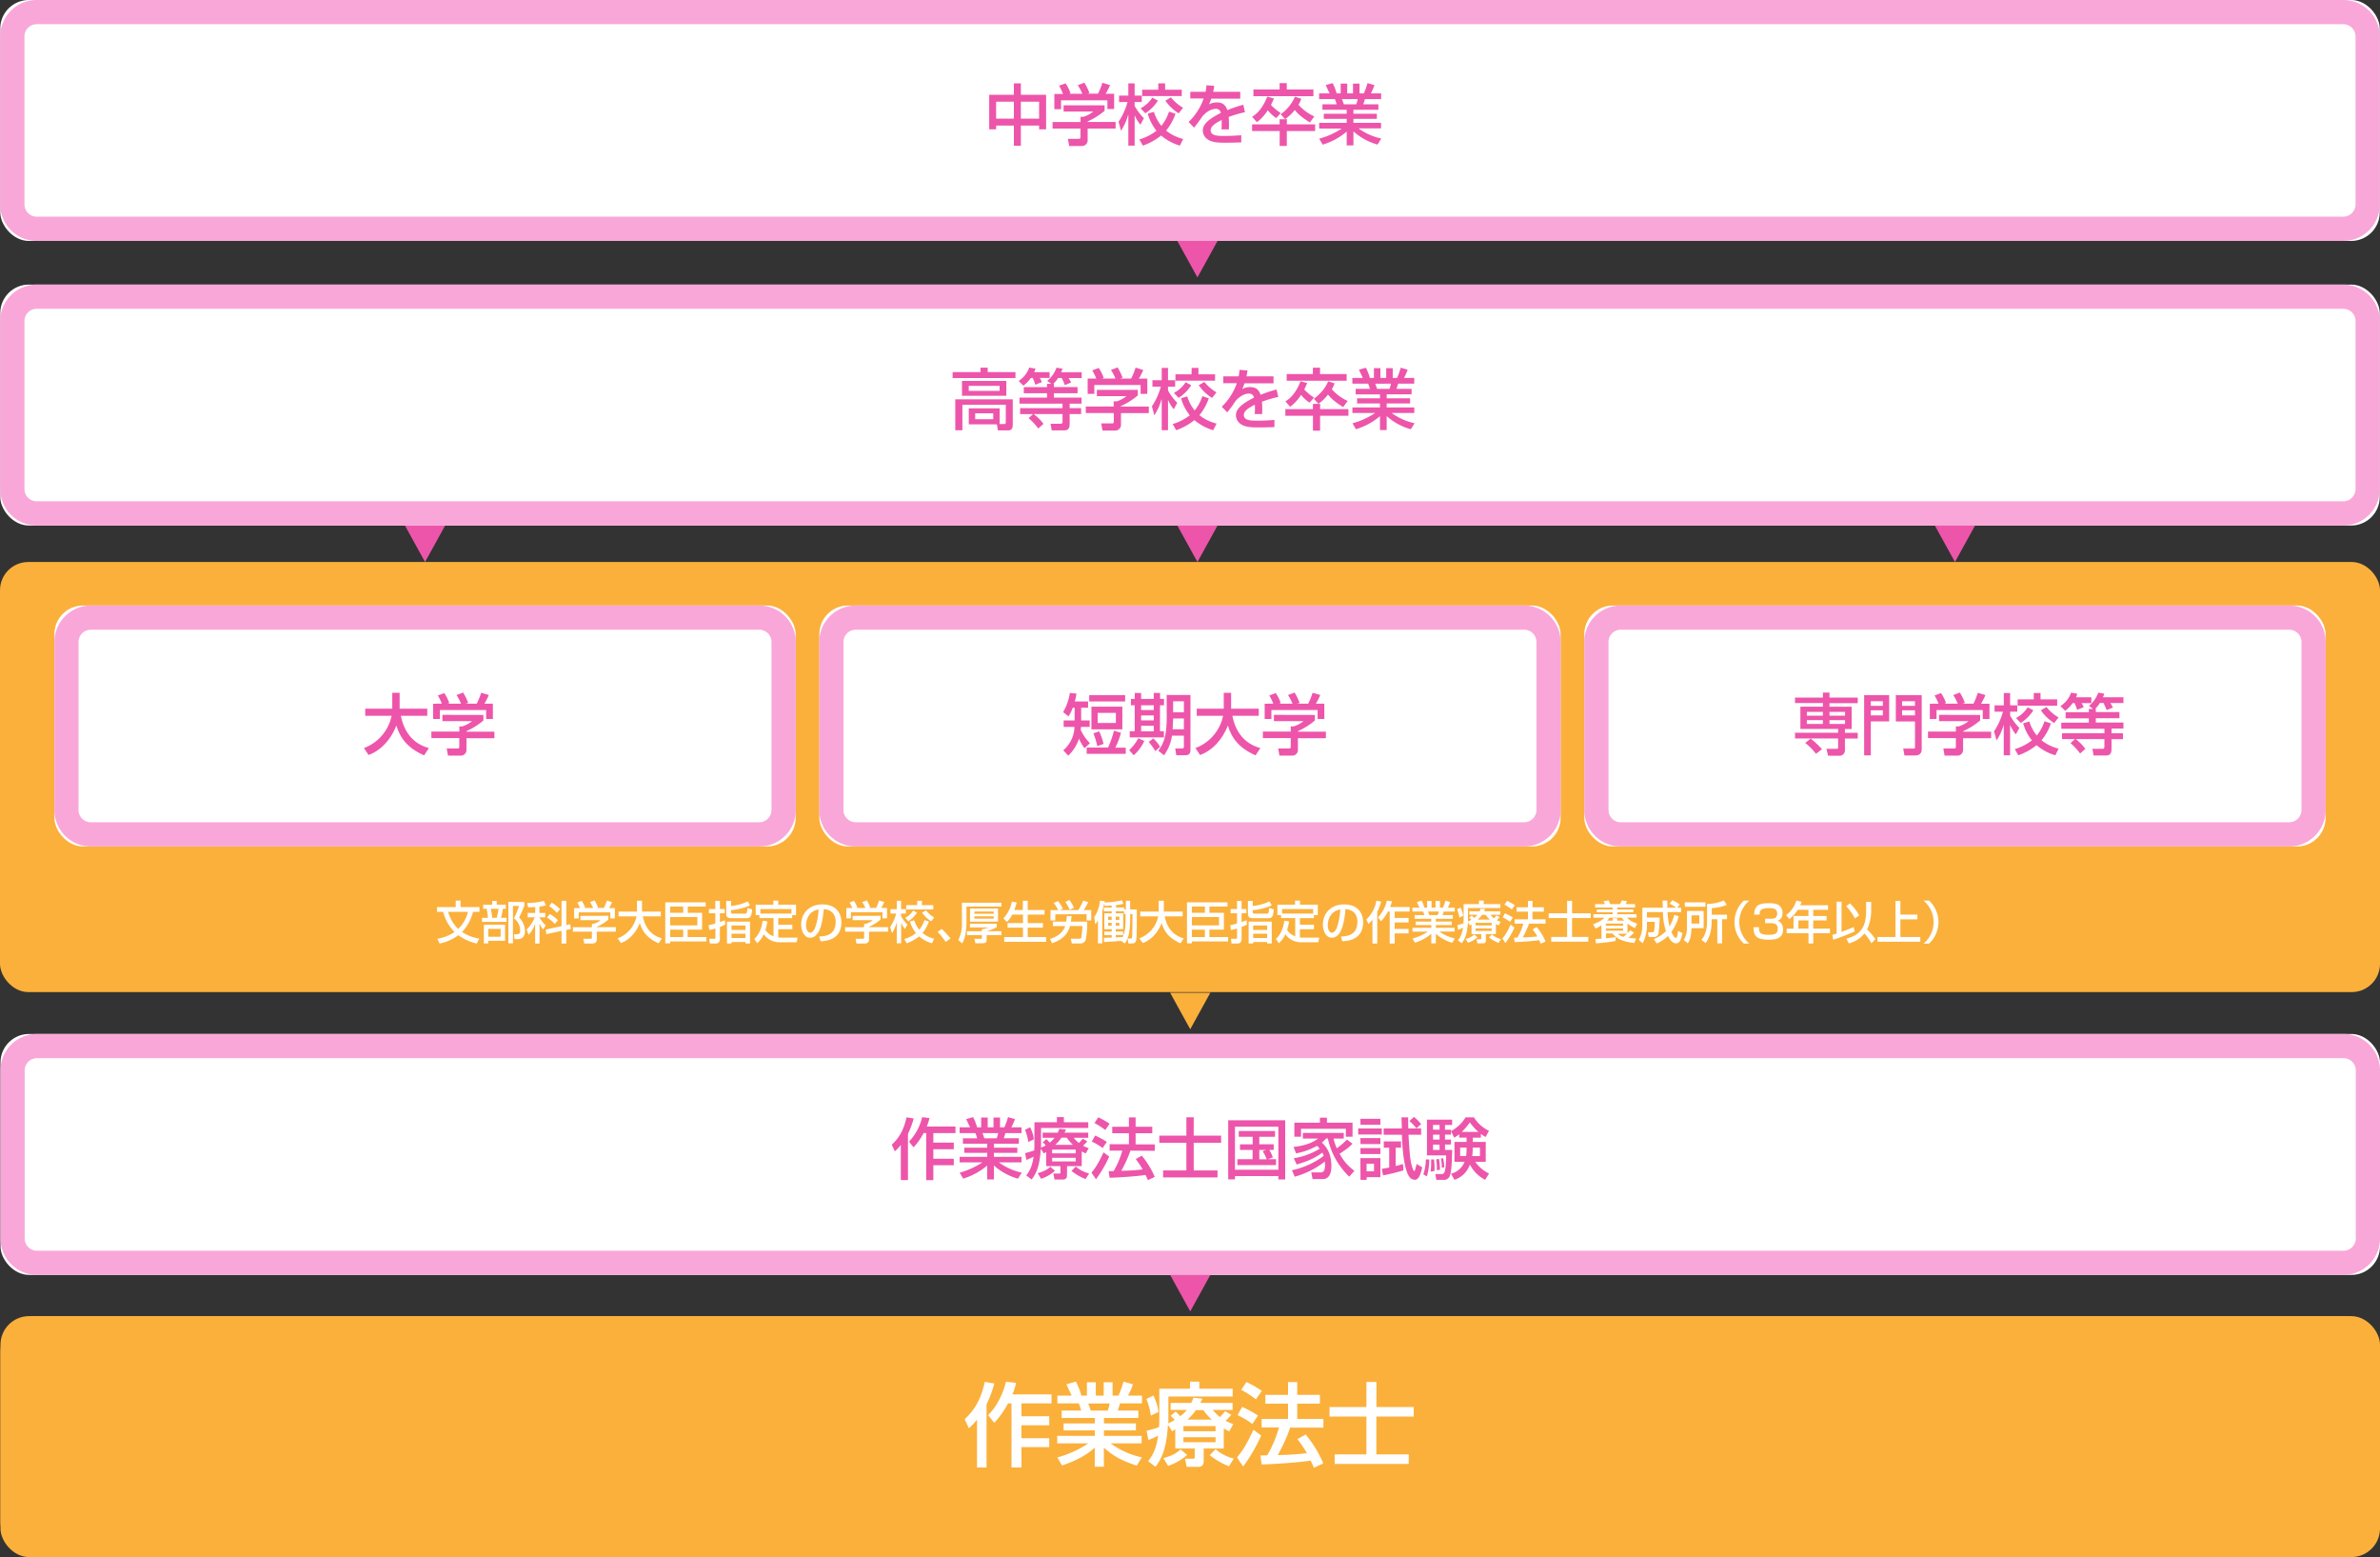
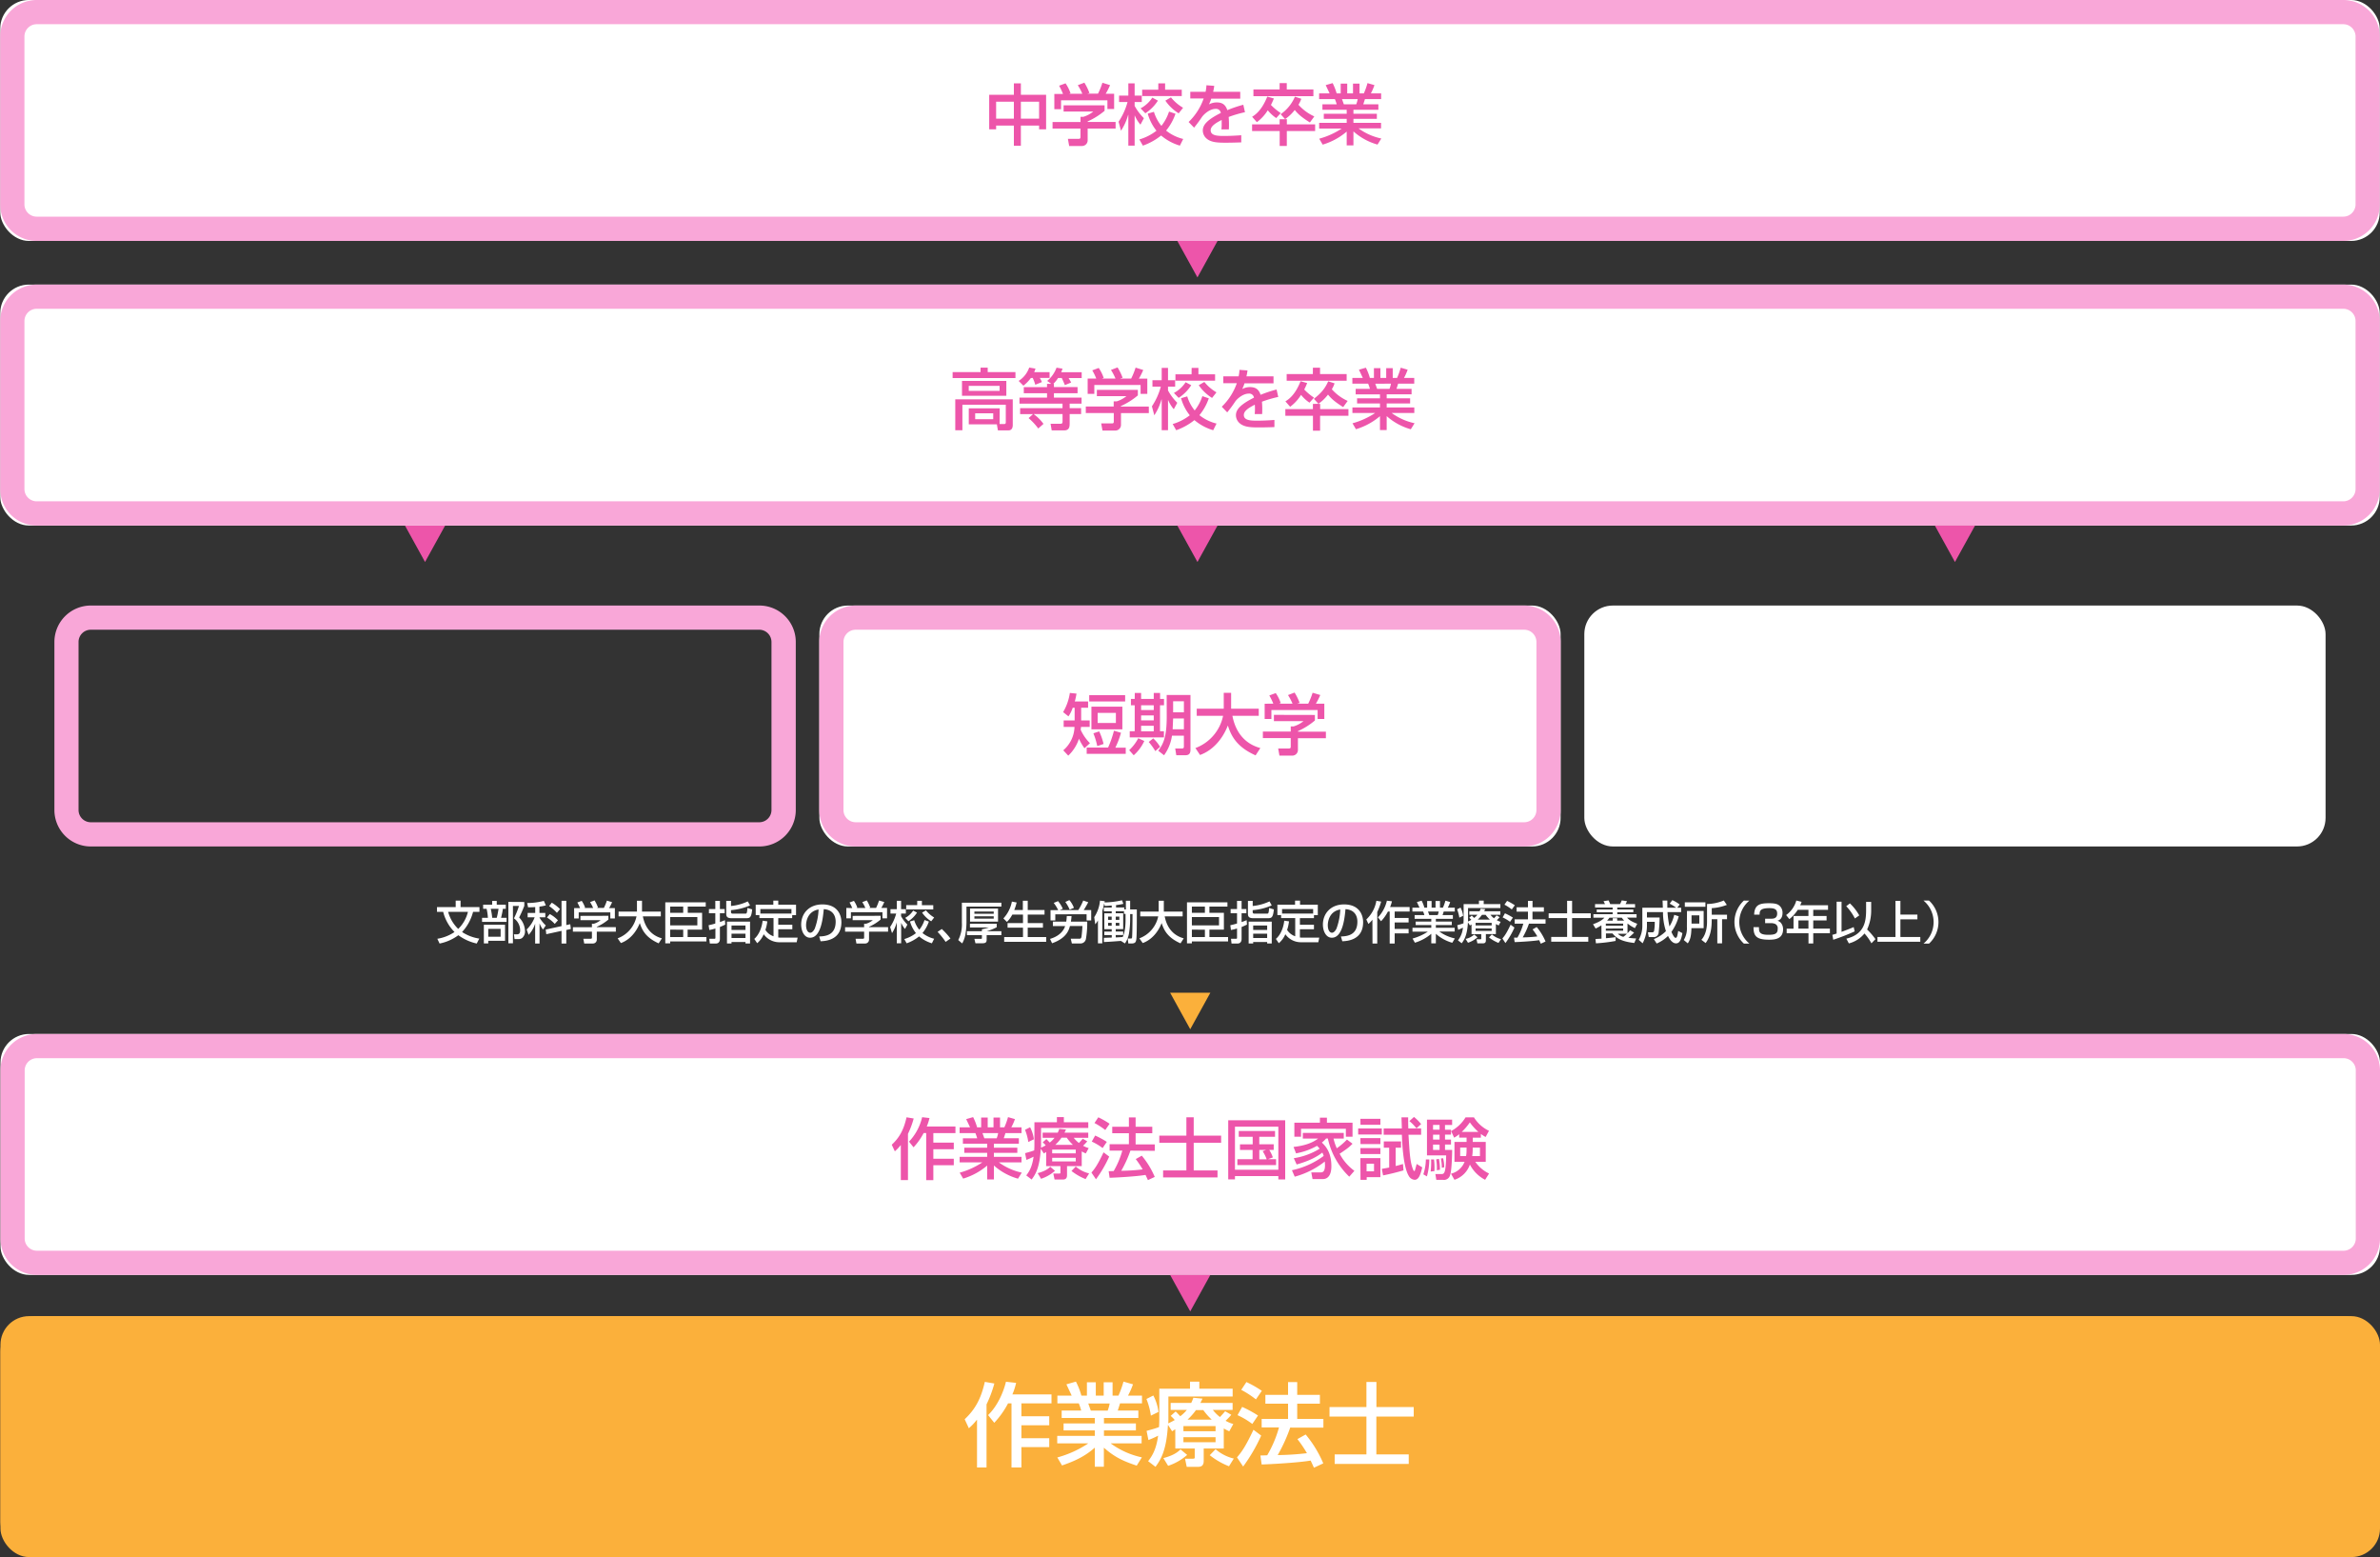
<svg xmlns="http://www.w3.org/2000/svg" viewBox="0 0 1000 654.03">
  <rect x="0" y="0" width="1000" height="654.03" fill="#333333" stroke="none" />
  <defs>
    <style>.cls-1{fill:#ed55aa}.cls-2{fill:#fff}.cls-3{fill:#f9a7d8}.cls-4{fill:#fbb03b}</style>
  </defs>
  <g id="レイヤー_2">
    <g id="レイヤー_1-2">
      <path d="m178.59 236.06-8.45-15.32h16.9l-8.45 15.32z" class="cls-1" />
      <rect width="999.8" height="101.2" x=".1" y="119.54" class="cls-2" rx="12.01" />
      <path d="M984.64 129.7a5.16 5.16 0 0 1 5.09 5.09v70.69a5.16 5.16 0 0 1-5.09 5.09H15.36a5.16 5.16 0 0 1-5.09-5.09v-70.69a5.16 5.16 0 0 1 5.09-5.09h969.28m0-10.16H15.36A15.3 15.3 0 0 0 .1 134.79v70.69a15.31 15.31 0 0 0 15.26 15.26h969.28a15.31 15.31 0 0 0 15.26-15.26v-70.69a15.3 15.3 0 0 0-15.26-15.25Z" class="cls-3" />
      <path d="M412 154.42h3v1.88h11.66v2.51h-26.4v-2.51H412Zm8 23.69h1.9c.45 0 .7-.17.7-.73V170h-18.23v10.73h-3v-13h24.16v10.74c0 2.13-1.23 2.29-1.71 2.29h-4.53l-.44-2.51h-11.8v-6.74h13Zm2.83-18.1v6.24H404.2V160Zm-15.8 2.07v2.1H420v-2.1Zm2.71 11.52v2.47h7.58v-2.47Zm23.42-14.84A17 17 0 0 1 430 162l-2-2a10.87 10.87 0 0 0 4.44-5.61l2.63.44a10.5 10.5 0 0 1-.53 1.48H441v2.44h-4.11a9.44 9.44 0 0 1 .89 1.73l-2.78 1.13a20.33 20.33 0 0 0-1.07-2.85Zm8.47 2.46v-.06L440 160a13.17 13.17 0 0 0 3.92-5.56l2.51.41a12 12 0 0 1-.56 1.51h8.62v2.44H449c.72 1.2.81 1.37 1.06 1.87l-2.63 1.09c-.48-1.23-1.17-2.68-1.31-3h-1.54a13.1 13.1 0 0 1-2 2.46h.25v1.37h9.93v2.57h-9.93V167h11.61v2.54h-5v1.9h4.81v2.49h-4.81v3.61c0 1.54 0 3.24-2.35 3.24h-5.2l-.47-2.79h4.16c.59 0 .87-.14.87-1v-3.08h-12.06v.09a18.08 18.08 0 0 1 4.05 4.05l-2.2 1.93a26.55 26.55 0 0 0-4.06-4.36l1.88-1.68h-5.43v-2.49h17.81v-1.9h-18.09V167h11.58v-1.82h-9.76v-2.57h9.76v-1.37Zm36.46 2.54v2.32a30.08 30.08 0 0 1-7.13 4.48v.22h11.74v2.74H471v5a2.37 2.37 0 0 1-2.29 2.33h-5.48l-.54-3h4.51c.78 0 .78-.39.78-.89v-3.47h-11.76v-2.74h11.72v-2.15h1.23a12.57 12.57 0 0 0 4.14-2.21h-12.44v-2.63ZM460.61 159a24.24 24.24 0 0 0-1.67-3.44l2.71-1a16.81 16.81 0 0 1 2.09 4.2l-.64.19v.05h5.59a22.61 22.61 0 0 0-1.9-3.61l2.77-1.06a22.43 22.43 0 0 1 2.13 4.36l-.93.25v.06h4.53a30.46 30.46 0 0 0 1.85-4.59l3.21 1a27 27 0 0 1-1.84 3.64h3.55v6.4h-2.82v-3.74H459.8v3.74H457V159ZM484 170.67a27.9 27.9 0 0 0 3.74-8.28h-3.52v-2.68h3.89v-5.18h2.65v5.18h3v2.68h-3V164a22.3 22.3 0 0 0 3.89 5.18l-1.46 2.71a15.23 15.23 0 0 1-2.37-3.83h-.06v12.64h-2.65v-12.88H488a23.06 23.06 0 0 1-3 6.62Zm23.9-3.36a22.71 22.71 0 0 1-3.94 7.08 18.41 18.41 0 0 0 7.19 3.52l-1.4 2.8a21.71 21.71 0 0 1-7.89-4.25 25.94 25.94 0 0 1-7.66 4.25l-1.48-2.6a21.71 21.71 0 0 0 7.19-3.67 20 20 0 0 1-3.67-7.18l2.6-.76a17.12 17.12 0 0 0 3.13 5.9 18.71 18.71 0 0 0 3.22-6Zm-7.38-5.51a17.73 17.73 0 0 1-5.28 5.32l-2-2.07a13.24 13.24 0 0 0 4.92-4.5Zm.17-7.27h2.85v2.69h7v2.66h-16.66v-2.66h6.77Zm5.34 5.9a18.51 18.51 0 0 0 5.09 4.37l-1.85 2.35a18.73 18.73 0 0 1-5.59-5.35Zm18.13-4.83a20.77 20.77 0 0 1-.45 2.49h11.38V161H522.9a15.75 15.75 0 0 1-.95 2.4 7.12 7.12 0 0 1 3.24-.81c2.74 0 3.78 1.29 4.48 3.24a53.47 53.47 0 0 1 6.71-2.23l.7 3.13a49 49 0 0 0-6.85 2 37 37 0 0 1 .08 5.2h-3.13a15.65 15.65 0 0 0 .11-2.1c0-.75 0-1.22-.06-1.84-2.93 1.48-4.61 2.74-4.61 4.33 0 2.38 3.16 2.38 5.85 2.38.36 0 3.18 0 7-.31v3c-2.13.09-4.42.14-6.55.14-3 0-5.92-.05-7.85-1.59a4.51 4.51 0 0 1-1.77-3.53c0-2.26 1.71-4.44 7.58-7.38a2 2 0 0 0-2.18-1.7c-2.49 0-5 2.23-5.81 3.49a49.32 49.32 0 0 1-3.25 4.39l-2.29-2.37a25.36 25.36 0 0 0 6.32-9.87H514v-2.88h6.43a17.23 17.23 0 0 0 .36-2.74Zm26.05 13.53a15.52 15.52 0 0 1-3.55-3.27 18.26 18.26 0 0 1-4.58 5l-2-2.27c1.21-.75 4.06-2.54 6.38-8.47l2.77.78a27.55 27.55 0 0 1-1.23 2.71 24 24 0 0 0 4.11 3.42Zm3.75.48-1.9-2.1c3.07-2.4 4.75-4.42 6-7.35l2.68.86a11.38 11.38 0 0 1-1.15 2.49 19.92 19.92 0 0 0 6.66 4.89l-1.89 2.6c-3.6-2.27-5.12-3.67-6.37-5.26a18.22 18.22 0 0 1-4 3.86v.06h.7v2.18h11.88v2.79h-11.91v6.27h-3v-6.27h-11.6v-2.79h11.58v-2.18Zm-2.32-15.16h3v2.66h11.18v2.82h-25.2v-2.82h11Zm16.63 23.35a32.84 32.84 0 0 0 9.45-4.28v-.06h-9.48v-2.32h11.58v-1.67h-9.62v-2.16h9.62v-1.67h-10.21v-2.3h6a17 17 0 0 0-.76-2.18h-6.63v-2.4h4.39c-.19-.45-1.09-2.32-1.62-3.47l2.91-.84a22.55 22.55 0 0 1 1.68 4.31h1.7v-4.11H580v4.11h2.44v-4.11h2.74v4.11H587a31.21 31.21 0 0 0 1.54-4.31l2.91.84a23.41 23.41 0 0 1-1.54 3.47h4.31v2.4h-6.77c-.08.34-.59 1.85-.7 2.18h6.35v2.3h-10.46v1.67h9.85v2.16h-9.85v1.67h11.61v2.32h-9.45v.06a25.19 25.19 0 0 0 9.56 4.25l-1.59 2.54a25.59 25.59 0 0 1-10.13-5.53v5.87h-2.82v-5.84a28.06 28.06 0 0 1-10.09 5.48Zm9.57-16.64.78 2.18h5.2a10.87 10.87 0 0 0 .61-2.18Zm-74.71 74.9-8.46-15.32h16.91l-8.45 15.32zm318.28 0-8.45-15.32h16.9l-8.45 15.32z" class="cls-1" />
      <path d="m500.1 432.32-8.45-15.33h16.9l-8.45 15.33z" class="cls-4" />
      <rect width="999.8" height="101.2" x=".2" y="552.83" class="cls-4" rx="12" />
      <path d="M984.75 563a5.15 5.15 0 0 1 5.08 5.08v70.71a5.15 5.15 0 0 1-5.08 5.08H15.45a5.15 5.15 0 0 1-5.08-5.08v-70.71a5.15 5.15 0 0 1 5.08-5.08h969.3m0-10.17H15.45A15.3 15.3 0 0 0 .2 568.08v70.71A15.3 15.3 0 0 0 15.45 654h969.3a15.29 15.29 0 0 0 15.25-15.21v-70.71a15.29 15.29 0 0 0-15.25-15.25Z" class="cls-4" />
      <rect width="999.8" height="101.2" x=".2" y="434.31" class="cls-2" rx="12" />
      <path d="M984.75 444.48a5.14 5.14 0 0 1 5.08 5.08v70.7a5.15 5.15 0 0 1-5.08 5.09H15.45a5.15 5.15 0 0 1-5.08-5.09v-70.7a5.15 5.15 0 0 1 5.08-5.08h969.3m0-10.17H15.45A15.3 15.3 0 0 0 .2 449.56v70.7a15.3 15.3 0 0 0 15.25 15.25h969.3a15.29 15.29 0 0 0 15.25-15.25v-70.7a15.29 15.29 0 0 0-15.25-15.25Z" class="cls-3" />
      <path d="M410.51 596.37h-.07a24.15 24.15 0 0 1-3.36 3.55l-1.75-3.78c4.23-4 6.79-8.31 8.46-15.7l4 .68a49.19 49.19 0 0 1-3.28 8.77v26.5h-4Zm16.43-15.51a28.45 28.45 0 0 1-1.56 4.84h16.43v3.77h-12.65v5.41h11.7v3.78h-11.7v5.45h11.7v3.74h-11.7v8.54H425v-26.92h-1.45a36.89 36.89 0 0 1-5.79 8.16l-2.6-3.24c4.16-4 6.6-10.1 7.51-14Zm17.31 31.33a44.86 44.86 0 0 0 12.89-5.83v-.08h-12.93v-3.16H460v-2.29h-13.12v-2.93H460v-2.29h-13.92v-3.13h8.2a22.21 22.21 0 0 0-1-3h-9v-3.28h6c-.27-.61-1.49-3.16-2.21-4.73l4-1.14a30.48 30.48 0 0 1 2.29 5.87h2.33v-5.6h3.73v5.6h3.32v-5.6h3.73v5.6h2.48a40.69 40.69 0 0 0 2.1-5.87l4 1.14a32.07 32.07 0 0 1-2.09 4.73h5.87v3.28h-9.23c-.11.46-.8 2.52-.95 3h8.65v3.13h-14.45v2.29h13.42v2.93h-13.42v2.29h15.82v3.16h-12.89v.08a34.26 34.26 0 0 0 13 5.79l-2.17 3.47c-5.38-1.79-9.23-3.47-13.8-7.55v8H460v-8c-4.27 3.78-8.66 5.72-13.77 7.48Zm13-22.68c.19.5.91 2.55 1.07 3h7.09a15.74 15.74 0 0 0 .84-3Zm27.34-3.35a20.35 20.35 0 0 1 2.17 6.9l-3.2 1.56a29.54 29.54 0 0 0-1.87-7Zm9.22 14.18c-.19.11-1.1.72-1.33.84l-1.68-2.6h-.08c-.61 11.06-3.24 14.83-5.22 17.54l-3.09-2.37c1.68-2.21 3.36-4.72 4.2-10.71a39.25 39.25 0 0 1-4.08 1.83l-.77-3.85c3.13-.87 3.66-1 5.23-1.6.07-1.14.11-2 .11-3.51V583.3H500v-2.94h3.92v2.94h14v3.28h-27V596c0 .84 0 1.37-.08 1.87a25.79 25.79 0 0 0 2.74-1.41 11 11 0 0 0-1.71-1.72l2.1-1.87c.42.38.57.54 1.94 2a16.09 16.09 0 0 0 2.78-2.66h-6.82v-2.94h8.65a16.42 16.42 0 0 0 .88-2.17l3.85.38c-.46 1-.65 1.33-.88 1.79h13.53v2.94h-8.31a16.5 16.5 0 0 0 3 3c1.44-1.56 1.6-1.75 2.17-2.44l2.59 1.49a21.15 21.15 0 0 1-2.4 2.51 13.94 13.94 0 0 0 3.24 1.37l-1.68 3.06a20.76 20.76 0 0 1-2.32-1.19v8.43h-8.43v5.22c0 2.33-1.45 2.48-2.59 2.48h-4.54l-.72-3.43h3.32c.61 0 .76-.12.76-.57v-3.7h-8.16Zm5 10.78a23.12 23.12 0 0 1-8 4.58l-2-3.24c4.46-1.18 6.1-2.59 7.21-3.66ZM497.24 599v2.18h13.5V599Zm0 4.69v2.1h13.5v-2.1Zm11.9-7.39a25.53 25.53 0 0 1-3.55-4h-3.09a25.29 25.29 0 0 1-3.54 4Zm7.24 19.59a31.32 31.32 0 0 1-8.08-4.65l2.44-2.52a18.22 18.22 0 0 0 7.66 3.93ZM529.91 603a70.37 70.37 0 0 1-7.58 13l-2.59-3.85c1.71-2 3.35-4 6.93-11.59Zm-8-12.05a50.28 50.28 0 0 1 6.67 3.62l-2.4 3.55a31.61 31.61 0 0 0-6.21-3.7Zm1.79-10.44a46.63 46.63 0 0 1 6.48 3.69l-2.48 3.59a41.1 41.1 0 0 0-6.17-4Zm18.41 19.13a68.48 68.48 0 0 1-5.26 11.55 113.1 113.1 0 0 0 12.28-.8 50.82 50.82 0 0 0-4-5.91l3.47-1.94a48.91 48.91 0 0 1 7.4 12.13l-3.93 1.83c-.5-1.14-.88-1.94-1.37-3-5.45.91-16.7 1.52-20.59 1.64l-.53-3.78c.53 0 2.55-.08 2.86-.08a49 49 0 0 0 4.95-11.7h-7.28V596h11.09v-6.4h-9.53v-3.7h9.53v-5.37h3.85v5.37h9.53v3.7h-9.53v6.4h11v3.66Zm32.02-19.16h4.2V591H594v4h-15.7v15.9h13.61v4h-31.12v-4h13.34V595h-15.51v-4h15.51Z" class="cls-2" />
      <path d="M378.49 481h-.05a17.64 17.64 0 0 1-2.46 2.6l-1.29-2.77c3.1-2.91 5-6.09 6.21-11.52l3 .5a36.11 36.11 0 0 1-2.4 6.44v19.43h-3Zm12.05-11.38a21.09 21.09 0 0 1-1.14 3.55h12.05v2.77h-9.29v4h8.59v2.77h-8.59v4h8.59v2.74h-8.59v6.26h-3v-19.8h-1.07a26.7 26.7 0 0 1-4.25 6l-1.9-2.38a22.31 22.31 0 0 0 5.51-10.26Zm12.69 22.95a32.84 32.84 0 0 0 9.45-4.28v-.05h-9.47v-2.32h11.57v-1.68h-9.62v-2.15h9.62v-1.68h-10.2v-2.29h6a16.5 16.5 0 0 0-.76-2.18h-6.62v-2.41h4.39c-.2-.45-1.1-2.32-1.63-3.46l2.91-.84a22.7 22.7 0 0 1 1.68 4.3h1.7v-4.11H415v4.11h2.44v-4.11h2.74v4.11H422a29.41 29.41 0 0 0 1.54-4.3l2.91.84a22.81 22.81 0 0 1-1.54 3.46h4.31v2.41h-6.77c-.08.33-.59 1.84-.7 2.18h6.35v2.29h-10.5v1.68h9.85v2.15h-9.85v1.68h11.61v2.32h-9.45v.05a25.21 25.21 0 0 0 9.56 4.26l-1.59 2.54a25.61 25.61 0 0 1-10.13-5.54v5.87h-2.82v-5.84a27.9 27.9 0 0 1-10.09 5.48Zm9.57-16.63c.14.36.67 1.87.78 2.18h5.2a11.26 11.26 0 0 0 .61-2.18Zm20.01-2.46a14.7 14.7 0 0 1 1.59 5.06l-2.34 1.14a22 22 0 0 0-1.37-5.11Zm6.77 10.4c-.14.08-.81.53-1 .61l-1.23-1.9h-.06c-.44 8.11-2.37 10.88-3.83 12.86l-2.26-1.73c1.23-1.62 2.46-3.47 3.07-7.86a28.27 28.27 0 0 1-3 1.34l-.56-2.82c2.29-.64 2.69-.75 3.83-1.17.06-.84.09-1.49.09-2.58v-9.25h9.45v-2.15H447v2.15h10.26v2.4h-19.84v6.94c0 .61 0 1-.05 1.37a17.29 17.29 0 0 0 2-1 8.29 8.29 0 0 0-1.26-1.26l1.54-1.37c.31.28.42.4 1.43 1.46a12.18 12.18 0 0 0 2-2h-5v-2.15h6.35a13.73 13.73 0 0 0 .64-1.59l2.83.27c-.34.73-.48 1-.65 1.32h10v2.15h-6.1a12.26 12.26 0 0 0 2.18 2.18c1.07-1.14 1.18-1.28 1.6-1.79l1.9 1.09a16.27 16.27 0 0 1-1.76 1.85 10.57 10.57 0 0 0 2.37 1l-1.23 2.24a15.11 15.11 0 0 1-1.7-.86v6.17h-6.18v3.83c0 1.71-1.06 1.82-1.9 1.82h-3.33l-.53-2.51H445c.45 0 .56-.09.56-.42v-2.72h-6Zm3.69 7.91a16.87 16.87 0 0 1-5.85 3.35l-1.42-2.37c3.27-.87 4.47-1.9 5.29-2.69Zm-1.18-8.92v1.59H452v-1.59Zm0 3.44v1.54H452v-1.54Zm8.73-5.43a18.3 18.3 0 0 1-2.6-3H446a17.86 17.86 0 0 1-2.6 3Zm5.31 14.38a23.72 23.72 0 0 1-5.93-3.41L452 490a13.5 13.5 0 0 0 5.62 2.88Zm9.92-9.45a51.14 51.14 0 0 1-5.56 9.53l-1.9-2.82c1.26-1.46 2.46-2.94 5.09-8.5Zm-5.9-8.84a37.3 37.3 0 0 1 4.9 2.66l-1.77 2.6a23.25 23.25 0 0 0-4.55-2.72Zm1.32-7.66a35.46 35.46 0 0 1 4.75 2.71l-1.82 2.63a30.66 30.66 0 0 0-4.53-2.94Zm13.5 14a50 50 0 0 1-3.86 8.47 82.47 82.47 0 0 0 9-.59 37.62 37.62 0 0 0-2.91-4.33l2.54-1.43a35.77 35.77 0 0 1 5.45 8.92l-2.87 1.34c-.37-.84-.65-1.42-1-2.18-4 .67-12.25 1.12-15.1 1.2l-.39-2.76c.39 0 1.87-.06 2.1-.06a36.12 36.12 0 0 0 3.63-8.58h-5.34v-2.69h8.11V476h-7v-2.71h7v-3.94h2.82v3.94h7V476h-7v4.7h8.05v2.69Zm23.51-14h3.08V477h11.52v3h-11.52v11.63h10v2.94H488.7v-2.94h9.78V480H487.1v-3h11.38Zm17.58 1.26H540v24.85h-2.88V494h-18.23v1.39h-2.83Zm2.83 2.68v18.09h18.23v-18.09Zm14 13.59v.06h3.27v2.49H519.9v-2.49h6.4V483H521v-2.32h5.34v-3.18h-5.85v-2.43h15.24v2.43h-6.62v3.13h6.06V483h-1.87a14.07 14.07 0 0 1 1.51 3.16Zm-.92-3.83V483h-2.85v3.95h3.1a17 17 0 0 0-1.68-3.39Zm36.32-2.6a19 19 0 0 1-3.07 2.6c-1.4 1-1.93 1.34-2.35 1.59a20.88 20.88 0 0 0 6.2 7.19l-2.15 2.46a31.31 31.31 0 0 1-9-16.05h-.73a10.31 10.31 0 0 1-1.79 1.71c1.43 1.39 4 3.94 4 9.92 0 1.2-.08 5.43-3.66 5.43h-4.25l-.53-2.8h3.69c.89 0 2.07 0 2.07-3 0-.59-.06-1.2-.09-1.57a35.06 35.06 0 0 1-12.63 6.36l-1.17-2.71a34.23 34.23 0 0 0 13.33-6 6.67 6.67 0 0 0-.56-1.42c-1.87 1.51-5.22 3.47-10.79 5l-1.2-2.63a29.06 29.06 0 0 0 10.88-4 10.37 10.37 0 0 0-1.12-1.2 27.59 27.59 0 0 1-8.81 3.16l-1.06-2.69c4.19-.47 7.6-1.48 10.34-3.52h-6.43v-2.38h17.2v2.38h-4.31a22.44 22.44 0 0 0 1.37 4.08 28.24 28.24 0 0 0 4.28-3.66Zm-13.7-8.84v-2.09h2.94v2.09h10.76v5.9h-2.8v-3.35h-18.84v3.35h-2.8v-5.9Zm16.07 2.43h9.93v2.52h-9.93Zm.93-4.06H580v2.52h-8.36Zm0 8.11H580v2.52h-8.36Zm0 4.2H580v2.51h-8.36Zm0 4.19H580v8h-5.76v1.12h-2.6Zm2.6 2.38V492h3.13v-3.2Zm6.4 2.15c.89-.17 1.85-.31 3.1-.56v-8.33h-2.26v-2.63h7.24v2.63h-2.26v7.69c2-.5 2.2-.59 3.07-.84l.22 2.68c-2.82.81-5.7 1.54-8.58 2.1ZM589 474c0-1.2-.14-4.42-.14-4.67h2.8c0 1.34 0 2.91.08 4.67h3.44a18.21 18.21 0 0 0-3-3.1l1.93-1.74a19.49 19.49 0 0 1 3 3l-2 1.82h2v2.65h-5.31c.47 7.83.7 11.61 1.9 14.52.08.25.31.72.53.72s.22-.14.28-.28.64-2.34.73-2.68l2.35 1.43c-.73 2.9-1.4 5.22-3.19 5.22a3.07 3.07 0 0 1-2.52-1.7c-2.1-3.52-2.71-12.25-2.85-17.23h-7.66V474Zm11.55 13a27.34 27.34 0 0 1-1 7.13l-1.51-.87a20.43 20.43 0 0 0 1.06-6.26Zm12.55-10.6a11.29 11.29 0 0 1-2.12 1.46l-1.26-2.74h-.06v1.48h-2.51v2.07h2.51v2.09h-2.51V483h3c0 .7-.11 8.39-.84 10.46a2.65 2.65 0 0 1-3 2.12h-2.82l-.39-2.43h2.4c1.26 0 2 0 2.13-7.85h-8.06v-15h10.57v2.23h-3v2h2.51v.59a15.82 15.82 0 0 0 6.13-5.79h3.52a15 15 0 0 0 6.32 5.65l-1.4 2.6a13.31 13.31 0 0 1-2-1.29v1.57h-3.41v1.79h5.45V488h-4.39a14.67 14.67 0 0 0 5.79 4.92l-1.66 2.64a15 15 0 0 1-6.4-6.4 10.2 10.2 0 0 1-6.49 6.4l-1.45-2.56a8.22 8.22 0 0 0 5.71-5h-4.25v-8.36h5.09v-1.79h-3.11ZM602.53 487a29.27 29.27 0 0 1 .17 4.89l-1.59.2a34 34 0 0 0 .22-3.61c0-.59 0-1-.05-1.48Zm-.41-14.49v2h2.74v-2Zm0 4.09v2.07h2.74v-2.07Zm0 4.16V483h2.74v-2.21Zm2.48 6a23.18 23.18 0 0 1 .42 4.59l-1.31.2a21.18 21.18 0 0 0-.28-4.56Zm1.74-.27a15.35 15.35 0 0 1 .47 3.8l-1 .22a18.72 18.72 0 0 0-.39-3.88Zm9.87-4.45h-2.69v3.55H616a13.41 13.41 0 0 0 .2-2.54Zm4.95-6.6a23.53 23.53 0 0 1-3.58-4 23.65 23.65 0 0 1-3.41 4Zm-2.38 7.69a20.92 20.92 0 0 1-.2 2.46h3.25v-3.55h-3.05ZM500.1 550.84l-8.45-15.33h16.9l-8.45 15.33z" class="cls-1" />
-       <rect width="1000" height="180.66" y="236.06" class="cls-4" rx="11.88" />
-       <rect width="311.45" height="101.2" x="22.86" y="254.35" class="cls-2" rx="12" />
      <path d="M319.07 264.51a5.15 5.15 0 0 1 5.08 5.09v70.7a5.14 5.14 0 0 1-5.08 5.08h-281A5.15 5.15 0 0 1 33 340.3v-70.7a5.15 5.15 0 0 1 5.08-5.09h281m0-10.16h-281a15.3 15.3 0 0 0-15.22 15.25v70.7a15.3 15.3 0 0 0 15.25 15.25h281a15.29 15.29 0 0 0 15.25-15.25v-70.7a15.29 15.29 0 0 0-15.25-15.25Z" class="cls-3" />
-       <path d="M152.91 314.21a18.44 18.44 0 0 0 11.63-13.53h-11.08v-3h11.36V291h3.1v6.68h11.6v3h-11.07c1.26 6.48 4.87 11.65 11.75 13.53l-2 3.07c-7.27-3.24-10.09-7.46-11.63-12.49h-.06c-1.93 5-5.79 10.2-11.66 12.33Zm50.21-13.9v2.32a30.08 30.08 0 0 1-7.13 4.48v.22h11.74v2.74H196v5a2.37 2.37 0 0 1-2.29 2.32h-5.48l-.54-3h4.51c.78 0 .78-.39.78-.89v-3.47h-11.73v-2.74H193v-2.18h1.23a12.57 12.57 0 0 0 4.14-2.21h-12.48v-2.63Zm-17.48-4.75a24.24 24.24 0 0 0-1.67-3.44l2.71-1a16.64 16.64 0 0 1 2.09 4.2l-.64.19v.06h5.59a22.61 22.61 0 0 0-1.9-3.61l2.77-1.06a22.43 22.43 0 0 1 2.13 4.36l-.93.25v.06h4.53a31 31 0 0 0 1.85-4.59l3.21.95a27 27 0 0 1-1.84 3.64h3.55V302h-2.83v-3.75h-19.43V302H182v-6.4Z" class="cls-1" />
      <rect width="311.45" height="101.2" x="344.27" y="254.35" class="cls-2" rx="12" />
      <path d="M640.48 264.51a5.15 5.15 0 0 1 5.08 5.09v70.7a5.15 5.15 0 0 1-5.08 5.08h-281a5.15 5.15 0 0 1-5.08-5.08v-70.7a5.15 5.15 0 0 1 5.08-5.09h281m0-10.16h-281a15.29 15.29 0 0 0-15.25 15.25v70.7a15.29 15.29 0 0 0 15.25 15.25h281a15.29 15.29 0 0 0 15.25-15.25v-70.7a15.29 15.29 0 0 0-15.25-15.25Z" class="cls-3" />
      <path d="M455.67 314.29a21 21 0 0 1-2.32-4 17 17 0 0 1-4.5 7.11l-2.1-2.24a13.41 13.41 0 0 0 4.72-9.82h-4.55v-2.74h4.61v-5.31h-.81a14.22 14.22 0 0 1-1.79 3.61l-2.24-1.79a22.11 22.11 0 0 0 2.83-8.05l2.79.28a24.57 24.57 0 0 1-.72 3.3h5.59v2.65h-2.91v5.31h3.58v2.74h-3.66c0 .31-.09.82-.12 1.21a19.5 19.5 0 0 0 3.89 5.62Zm15.33-6.51a35 35 0 0 1-2.37 6.26H473v2.6h-16.41V314h9a44.21 44.21 0 0 0 2.46-7.07Zm1.75-15.78v2.63h-15.1V292Zm-1.17 4.83v9.51h-13v-9.51Zm-9.73 10.38a28.63 28.63 0 0 1 1.84 5.28l-2.65.9a31.64 31.64 0 0 0-1.63-5.37Zm-.65-7.78v4.25h7.66v-4.25Zm19.6 11.81a18.06 18.06 0 0 1-4.45 6l-1.9-2.15a18.67 18.67 0 0 0 3.81-5Zm-4-20.18h2.66v2.51h5.31v-2.51h2.66v2.51h1.65v2.66h-1.68v10.93h1.65v2.57h-14.37v-2.57h2.09v-10.93h-1.59v-2.66h1.59Zm2.66 5.17v2h5.31v-2Zm0 4.28v2.07h5.31v-2.07Zm0 4.33v2.32h5.31v-2.32Zm5.09 5.31a15.21 15.21 0 0 1 2.88 3.56l-2 1.78a27.08 27.08 0 0 0-2.77-3.83Zm5.65-18.23h10V315c0 2.23-1.51 2.23-2.38 2.23h-3.58l-.45-2.82h2.74c.65 0 .9-.22.9-.84V309h-5a18.54 18.54 0 0 1-3.33 8.24l-2.43-1.9c2-2.76 3.55-5.42 3.55-14.37Zm2.71 9.87-.2 4.53h4.73v-4.53Zm0-7.24v4.64h4.53v-4.64Zm9.36 19.66a18.4 18.4 0 0 0 11.63-13.53h-11.07v-3h11.35V291h3.1v6.68h11.61v3h-11.07c1.25 6.48 4.86 11.65 11.74 13.53l-2 3.07c-7.27-3.24-10.09-7.46-11.63-12.49h-.05c-1.93 5-5.79 10.2-11.66 12.33Zm50.21-13.9v2.32a29.88 29.88 0 0 1-7.13 4.48v.22h11.75v2.74h-11.75v5a2.36 2.36 0 0 1-2.29 2.32h-5.48l-.53-3h4.5c.78 0 .78-.39.78-.89v-3.47h-11.71v-2.74h11.71v-2.18h1.23a12.57 12.57 0 0 0 4.14-2.21h-12.44v-2.63ZM535 295.56a25.19 25.19 0 0 0-1.68-3.44l2.71-1a16.66 16.66 0 0 1 2.1 4.2l-.64.19v.06h5.59a22.61 22.61 0 0 0-1.9-3.61l2.76-1.06a22.43 22.43 0 0 1 2.13 4.36l-.92.25v.06h4.53a33 33 0 0 0 1.84-4.59l3.22.95a28.31 28.31 0 0 1-1.85 3.64h3.55V302h-2.82v-3.75H534.2V302h-2.83v-6.4Z" class="cls-1" />
      <rect width="311.45" height="101.2" x="665.68" y="254.35" class="cls-2" rx="12" />
-       <path d="M961.89 264.51a5.15 5.15 0 0 1 5.11 5.09v70.7a5.15 5.15 0 0 1-5.08 5.08h-281a5.14 5.14 0 0 1-5.08-5.08v-70.7a5.15 5.15 0 0 1 5.08-5.09h281m0-10.16h-281a15.29 15.29 0 0 0-15.25 15.25v70.7a15.29 15.29 0 0 0 15.25 15.25h281a15.3 15.3 0 0 0 15.25-15.25v-70.7a15.3 15.3 0 0 0-15.25-15.25Z" class="cls-3" />
-       <path d="M760.78 310.24v-.06h-6.57v-2.4h18.11v-1.6h-15.85v-9.36h9.45v-1.51h-11.71V293h11.71v-2.1h2.77v2.1h11.88v2.35h-11.88v1.51H778v9.36h-2.82v1.6h5.39v2.4h-5.39V315a2.24 2.24 0 0 1-2.38 2.43h-4.67l-.75-2.91h4.39c.53 0 .55-.16.55-.72v-3.61h-11.54v.06a30.62 30.62 0 0 1 4.75 4.47l-2.52 1.9a26.13 26.13 0 0 0-4.5-4.56Zm-1.6-11.24v1.62h6.74V299Zm0 3.49v1.6h6.74v-1.6Zm9.51-3.49v1.62h6.54V299Zm0 3.49v1.6h6.54v-1.6ZM783.25 292h10.52v11h-7.72v14.29h-2.8Zm2.8 4.47h5.06v-1.93h-5.06Zm0 4h5.06v-2.13h-5.06Zm10.51-8.47h10.88v22.78c0 1.74-1.09 2.55-2.82 2.55h-4.42l-.53-2.91h4.19c.64 0 .76 0 .76-.75v-10.62h-8.06Zm2.63 4.47h5.43v-1.93h-5.43Zm0 4h5.43v-2.13h-5.43Zm32.81-.16v2.32a30.08 30.08 0 0 1-7.13 4.48v.22h11.74v2.74h-11.78v5a2.37 2.37 0 0 1-2.3 2.32h-5.48l-.53-3H821c.79 0 .79-.39.79-.89v-3.47h-11.7v-2.74h11.72v-2.18H823a12.77 12.77 0 0 0 4.14-2.21h-12.41v-2.63Zm-17.48-4.75a24.06 24.06 0 0 0-1.68-3.44l2.72-1a16.64 16.64 0 0 1 2.09 4.2l-.64.19v.06h5.59a22.61 22.61 0 0 0-1.9-3.61l2.77-1.06a21.88 21.88 0 0 1 2.12 4.36l-.92.25v.06h4.53A31 31 0 0 0 831 291l3.21.95a28.24 28.24 0 0 1-1.84 3.64h3.55V302h-2.82v-3.75h-19.43V302h-2.82v-6.4Zm23.3 11.66a28 28 0 0 0 3.75-8.28h-3.52v-2.68h3.88v-5.18h2.66v5.18h3v2.68h-3v1.62a22.3 22.3 0 0 0 3.89 5.18l-1.48 2.71a15.23 15.23 0 0 1-2.37-3.83h-.06v12.63h-2.66v-12.88a23.35 23.35 0 0 1-3 6.62Zm23.91-3.36a22.82 22.82 0 0 1-3.94 7.08 18.38 18.38 0 0 0 7.18 3.52l-1.39 2.79a21.57 21.57 0 0 1-7.89-4.24 25.67 25.67 0 0 1-7.66 4.24l-1.48-2.59a21.59 21.59 0 0 0 7.18-3.67 20 20 0 0 1-3.66-7.18l2.6-.76a16.94 16.94 0 0 0 3.13 5.9 18.82 18.82 0 0 0 3.22-6Zm-7.38-5.51a17.65 17.65 0 0 1-5.29 5.32l-2-2.07a13.32 13.32 0 0 0 4.92-4.5Zm.17-7.27h2.85v2.69h7v2.65h-16.62v-2.65h6.77Zm5.34 5.9a18.36 18.36 0 0 0 5.09 4.37l-1.85 2.34a18.54 18.54 0 0 1-5.59-5.34Zm11.04-1.67a17.35 17.35 0 0 1-3.16 3.27l-2-2a10.88 10.88 0 0 0 4.45-5.63l2.63.45a11.94 11.94 0 0 1-.53 1.48h6.43v2.44h-4.11a10.15 10.15 0 0 1 .89 1.73l-2.77 1.12a19.11 19.11 0 0 0-1.06-2.85Zm8.47 2.46v-.06l-1.65-1.2a13.14 13.14 0 0 0 3.91-5.57l2.52.42a12 12 0 0 1-.56 1.51h8.61v2.44h-5.48a19.44 19.44 0 0 1 1.06 1.87l-2.62 1.09c-.48-1.23-1.18-2.68-1.32-3h-1.54a12.7 12.7 0 0 1-1.95 2.46h.25v1.37h9.92v2.57h-9.92v1.82h11.6v2.54h-5V308h4.8v2.49h-4.81v3.61c0 1.54 0 3.24-2.35 3.24h-5.2l-.47-2.8h4.16c.59 0 .87-.13.87-1v-3.08h-12v.06a18.08 18.08 0 0 1 4 4.05l-2.2 1.93a25.57 25.57 0 0 0-4.05-4.36l1.87-1.68h-5.42V308h17.81v-1.9h-18.12v-2.54h11.57v-1.82h-9.75v-2.57h9.75v-1.37Z" class="cls-1" />
      <path d="M183.61 383v-2h7.86v-2.71h2.05V381h7.93v2h-2.68a19.55 19.55 0 0 1-4.62 8.48 17.79 17.79 0 0 0 7.23 2.76l-1.07 2.08a20.57 20.57 0 0 1-7.72-3.49 19.81 19.81 0 0 1-7.89 3.49l-.95-2a17.7 17.7 0 0 0 7.22-2.84 18.4 18.4 0 0 1-4.76-8.46Zm4.69 0a15.59 15.59 0 0 0 4.23 7.18 14.79 14.79 0 0 0 4.08-7.18Zm14.7-3h3.79v-1.58h1.93V380h3.79v1.73h-1.2a38 38 0 0 1-.78 3.78h2.32v1.73h-10.31v-1.73H205a21.52 21.52 0 0 0-.55-3.78H203Zm9.2 8.42v6.75h-7.05v1.11h-1.85v-7.86Zm-7.05 1.74v3.31h5.2v-3.31Zm1.05-8.43a27.09 27.09 0 0 1 .61 3.78h1.91c.41-1.49.68-3.32.76-3.78Zm14.1-2.86v1.62c-.93 2.33-1.06 2.6-2.17 4.9a8.46 8.46 0 0 1 2.46 5.76 3.55 3.55 0 0 1-1.28 2.9 2.74 2.74 0 0 1-1.77.4h-1.35l-.25-2h1.24c.87 0 1.37-.34 1.37-1.71a6.22 6.22 0 0 0-2.61-5 32.42 32.42 0 0 0 2.11-5.2h-2.53v15.67h-1.92v-17.38Zm4.58 2.13c-1.22.09-2.12.09-3 .11l-.37-1.81a28.19 28.19 0 0 0 7-.89l.84 1.87a15.75 15.75 0 0 1-2.69.53v2.67h2.46v1.83h-2.46v.05a14.17 14.17 0 0 0 2.67 3.36l-1.18 1.7a9.15 9.15 0 0 1-1.45-2.6v8.49h-1.85v-8.32a12.74 12.74 0 0 1-2.74 4.69l-.82-2.26a13.69 13.69 0 0 0 3.35-5.11h-2.94v-1.83h3.18Zm11.06 8v-10.64h2v10.21l1.67-.36.25 2-1.92.42v5.68h-2V391l-6.41 1.4-.23-1.95Zm-4.94-5.06a13.14 13.14 0 0 1 3.43 2.63l-1.34 1.51a15 15 0 0 0-3.29-2.69Zm.84-4.78a17.52 17.52 0 0 1 3.47 2.7l-1.31 1.57a18.34 18.34 0 0 0-3.26-2.84Zm23.79 5.51v1.58a20.52 20.52 0 0 1-4.87 3.05v.15h8v1.87h-8v3.41a1.61 1.61 0 0 1-1.56 1.58h-3.73l-.37-2h3.07c.54 0 .54-.26.54-.61v-2.36h-8v-1.87h8V388h.83a8.6 8.6 0 0 0 2.83-1.5h-8.49v-1.79Zm-11.92-3.24a16.82 16.82 0 0 0-1.14-2.35l1.85-.68a11.68 11.68 0 0 1 1.43 2.85l-.44.14h3.81a14.73 14.73 0 0 0-1.3-2.46l1.89-.73a15.05 15.05 0 0 1 1.45 3l-.63.17h3.09a22.24 22.24 0 0 0 1.28-3.07l2.19.65a19.94 19.94 0 0 1-1.26 2.48h2.42v4.36h-1.92v-2.55h-13.27v2.55h-1.93v-4.36Zm15.8 12.71a12.54 12.54 0 0 0 7.93-9.23h-7.54v-2h7.73v-4.55h2.12v4.55h7.91v2h-7.55c.86 4.43 3.32 7.95 8 9.23l-1.36 2.1c-4.95-2.21-6.88-5.09-7.92-8.52-1.32 3.39-3.95 6.95-7.95 8.4ZM279.53 379h17v1.81h-7.56v2.61H295v7.07h-6.08v3.11h7.89v1.84h-15.22v.79h-2.06Zm2.06 1.81v2.61h5.47v-2.61Zm0 4.4v3.49H293v-3.49Zm0 5.28v3.11h5.47v-3.1Zm16.14-1.86a28.15 28.15 0 0 0 2.82-.72v-4.31h-2.68v-1.77h2.68v-3.43h1.93v3.43h2v1.77h-2v3.7c1.18-.4 1.5-.56 2.11-.8l.14 1.88c-.59.27-1.17.56-2.25 1v4.95c0 2-1.43 2-1.91 2h-2.32l-.23-2H300c.4 0 .59 0 .59-.44V390a17.17 17.17 0 0 1-2.55.63Zm7.42-10.23h2v2.15a21.26 21.26 0 0 0 7.05-1.93l.94 1.68a24.78 24.78 0 0 1-8 2v.8c0 .61.4.67.9.67h5c.67 0 .84 0 1-2.38l2 .59c-.34 3.47-1 3.7-2.52 3.7h-6.12c-1.83 0-2.26-.65-2.26-1.91Zm10 8.71v9.18h-1.92v-.61h-5.87v.61h-1.91v-9.18Zm-7.79 1.65v1.85h5.87v-1.85Zm0 3.42V394h5.87v-1.81ZM322.4 387a17 17 0 0 1-.8 3.6 6.46 6.46 0 0 0 3.41 2.67v-7.64h-5.93v-1.26h-1.56V380h7.41v-1.7H327v1.7h7.47v4.4h-1.62v1.26H327v2.76h5.91v1.89H327v3.47a9.58 9.58 0 0 0 1.28.07h6.86l-.4 1.93h-7.3a8.07 8.07 0 0 1-6.56-3.37 9.8 9.8 0 0 1-2.74 3.77l-1.22-1.81c1.73-1.43 3.16-4.37 3.51-7.64Zm10.14-3.28v-1.87h-13.06v1.87Zm11.66 9.64c2.29-.1 6.92-.31 6.92-6.22 0-2.23-1-5-5-5.26-.34 3.59-1.13 12-5.74 12-2.5 0-3.75-2.86-3.75-5.52 0-4.6 3.24-8.47 8.9-8.47 6.31 0 8 4.33 8 7.47 0 7.57-6.76 7.93-8.74 8Zm-5.51-4.73c0 2 .79 3.15 1.76 3.15s1.69-1.3 1.9-1.76a26.27 26.27 0 0 0 1.59-8c-4.56.76-5.25 4.98-5.25 6.61Zm31.31-3.96v1.58a20.46 20.46 0 0 1-4.86 3.05v.15h8v1.87h-8v3.41a1.61 1.61 0 0 1-1.56 1.58h-3.74l-.36-2h3.07c.53 0 .53-.26.53-.61v-2.36h-8v-1.87h8V388h.84a8.56 8.56 0 0 0 2.82-1.5h-8.48v-1.79Zm-11.91-3.24a18 18 0 0 0-1.14-2.35l1.84-.68a11 11 0 0 1 1.43 2.85l-.43.14h3.81a14.73 14.73 0 0 0-1.3-2.46l1.89-.73a15.62 15.62 0 0 1 1.45 3l-.63.17h3.09a22.94 22.94 0 0 0 1.25-3.13l2.2.65a19.94 19.94 0 0 1-1.26 2.48h2.42v4.36h-1.93v-2.55h-13.25v2.55h-1.93v-4.36Zm15.91 7.94a19 19 0 0 0 2.55-5.64h-2.4v-1.83h2.65v-3.52h1.81v3.52h2v1.83h-2v1.11a15 15 0 0 0 2.65 3.52l-1 1.85a9.88 9.88 0 0 1-1.62-2.61v8.62h-1.84v-8.79a16.08 16.08 0 0 1-2 4.52Zm16.29-2.28a15.49 15.49 0 0 1-2.69 4.82 12.59 12.59 0 0 0 4.9 2.4l-.95 1.91a14.77 14.77 0 0 1-5.37-2.9 17.68 17.68 0 0 1-5.23 2.9l-1-1.78a14.4 14.4 0 0 0 4.9-2.49 13.93 13.93 0 0 1-2.5-4.9l1.78-.52a11.42 11.42 0 0 0 2.13 4 12.91 12.91 0 0 0 2.19-4.08Zm-5-3.76a12.06 12.06 0 0 1-3.6 3.62l-1.35-1.41a9 9 0 0 0 3.35-3.07Zm.11-4.95h1.95v1.83h4.78V382h-11.37v-1.81h4.61Zm3.65 4a12.6 12.6 0 0 0 3.46 3l-1.25 1.6a12.58 12.58 0 0 1-3.82-3.64Zm8.28 13.25a32.16 32.16 0 0 0-3.38-4.2l1.76-1.22a31.37 31.37 0 0 1 3.64 4Zm6.82-16.47h16.6v1.64h-14.67v6.74a31.32 31.32 0 0 1-.37 4.46 11.86 11.86 0 0 1-1.43 4.27l-1.65-1.41a14.38 14.38 0 0 0 1.52-7.32Zm14.64 8.84v1.47a21.59 21.59 0 0 1-4.23 1.69h6.19v1.64h-6.19v2c0 1.26-.77 1.41-1.95 1.41h-2.76l-.44-1.85H412c.5 0 .57-.07.57-.43v-1.13h-6.29v-1.64h6.29v-.84a23.17 23.17 0 0 0 2.92-.74h-7.95V388Zm.55-6.37v5.49h-11.76v-5.49Zm-9.93 1.24v.94h8.12v-.94Zm0 2v1h8.12v-1Zm15.92-.7a11.5 11.5 0 0 1-2.25 3.07l-1.49-1.47a14.26 14.26 0 0 0 3.57-7.07l2 .38a22.94 22.94 0 0 1-1 3.17h3.61v-3.89h2.05v3.89h7.06v1.92h-7.06v3.55h6.39v1.94h-6.39v3.95h7.76v2h-17.65v-2h7.9v-3.95h-6.48v-1.94h6.48v-3.55Zm15.86 10.2c1.16-.36 5.07-1.56 6.36-5.4h-5.16v-1.86H448a19.85 19.85 0 0 0 .23-2.33h2a23.43 23.43 0 0 1-.27 2.33h6.86a39.16 39.16 0 0 1-.53 7.18 2.31 2.31 0 0 1-2.15 2h-3.78l-.47-2h3.81c.34 0 .59-.25.7-.78.06-.32.29-2.23.4-4.54h-5.24c-.44 1.62-1.39 5.09-7.51 7.23Zm3.43-12.07a16.13 16.13 0 0 0-1.89-3.05l1.83-.74a13.73 13.73 0 0 1 2 3.2l-1.29.55h7.81a25.61 25.61 0 0 0 2.06-4l2.1.71c-.31.64-1.38 2.53-1.89 3.29h3.14v4.35h-1.94v-2.57H443.4v2.57h-2v-4.31Zm4.69-4.23a10.93 10.93 0 0 1 1.92 3.26l-1.79.76a16.2 16.2 0 0 0-1.83-3.24ZM471 395.23c-.53 0-5 .41-7.17.45v-1.75c.21 0 2.88-.11 3.3-.11v-1.05H464v-1.47h3.11v-1H464v-6.67h3.11v-.86h-3.3v-1.56h3.3v-.86c-1.58.13-2.12.15-2.9.19l-.28-1.09a18.45 18.45 0 0 1-.78 3.11v13.69h-1.83v-9.65a8.36 8.36 0 0 1-1.14 1.64l-.42-3a14.83 14.83 0 0 0 2.42-6.94l2 .25c-.06.3-.06.4-.09.51a35.6 35.6 0 0 0 7.35-.91l.56 1.5a25.83 25.83 0 0 1-3.07.52v1h3.47v.83h.66v-3.64h1.79V382h2.81c0 6.5 0 11.82-.29 13-.21.84-.55 1.3-2 1.3h-1.28l-.26-2.08h1.24c.22 0 .47 0 .55-.27.15-.53.21-5.74.23-10h-1v2.3a36.57 36.57 0 0 1-.42 5.43 10.48 10.48 0 0 1-1.77 4.6ZM465.6 385v1.37h1.49V385Zm0 2.63v1.22h1.49v-1.22Zm7.32-3.77h-.66v-1.11h-3.47v.86h3.14v6.67h-3.14v1h3.14v1.47h-3.14v1c.47 0 2.49-.13 2.93-.17.61-1.34 1.2-3.09 1.2-7.3Zm-4.13 1.14v1.37h1.52V385Zm0 2.63v1.22h1.52v-1.22Zm9.93 6.51a12.56 12.56 0 0 0 7.93-9.23h-7.55v-2h7.74v-4.55H489v4.55h7.91v2h-7.54c.85 4.43 3.31 7.95 8 9.23l-1.35 2.1c-5-2.21-6.88-5.09-7.93-8.52-1.31 3.39-3.95 6.95-7.95 8.4ZM498.73 379h17v1.81h-7.57v2.61h6.08v7.07h-6.08v3.11H516v1.84h-15.21v.79h-2.06Zm2.06 1.81v2.61h5.47v-2.61Zm0 4.4v3.49h11.4v-3.49Zm0 5.28v3.11h5.47v-3.1Zm16.15-1.86c.62-.13 1.06-.21 2.82-.72v-4.31h-2.69v-1.77h2.69v-3.43h1.92v3.43h2v1.77h-2v3.7c1.18-.4 1.51-.56 2.12-.8l.13 1.88c-.59.27-1.16.56-2.25 1v4.95c0 2-1.43 2-1.9 2h-2.33l-.23-2h1.95c.4 0 .59 0 .59-.44V390a17.23 17.23 0 0 1-2.56.63Zm7.41-10.23h2v2.15a21.31 21.31 0 0 0 7.06-1.93l.93 1.68a24.71 24.71 0 0 1-8 2v.8c0 .61.4.67.9.67h5c.67 0 .84 0 1-2.38l2 .59c-.34 3.47-1 3.7-2.51 3.7h-6.12c-1.83 0-2.27-.65-2.27-1.91Zm10 8.71v9.18h-1.93v-.61h-5.87v.61h-1.91v-9.18Zm-7.8 1.65v1.85h5.87v-1.85Zm0 3.42V394h5.87v-1.81ZM541.6 387a17 17 0 0 1-.8 3.6 6.49 6.49 0 0 0 3.41 2.67v-7.64h-5.93v-1.26h-1.56V380h7.42v-1.7h2.09v1.7h7.47v4.4h-1.62v1.26h-5.9v2.76h5.9v1.89h-5.9v3.47a9.52 9.52 0 0 0 1.27.07h6.86l-.4 1.93h-7.3a8 8 0 0 1-6.55-3.37 9.89 9.89 0 0 1-2.75 3.77l-1.22-1.81c1.74-1.43 3.17-4.37 3.51-7.64Zm10.14-3.28v-1.87h-13.06v1.87Zm11.67 9.64c2.28-.1 6.92-.31 6.92-6.22 0-2.23-1-5-5-5.26-.34 3.59-1.12 12-5.74 12-2.49 0-3.75-2.86-3.75-5.52 0-4.6 3.24-8.47 8.9-8.47 6.31 0 8 4.33 8 7.47 0 7.57-6.77 7.93-8.75 8Zm-5.51-4.73c0 2 .78 3.15 1.75 3.15s1.7-1.3 1.91-1.76a26.24 26.24 0 0 0 1.58-8c-4.56.76-5.24 4.98-5.24 6.61Zm18.74-2.31a12.43 12.43 0 0 1-1.68 1.78l-.88-1.89a13.91 13.91 0 0 0 4.23-7.85l2 .34a24.08 24.08 0 0 1-1.63 4.38v13.25h-2Zm8.21-7.75a14.22 14.22 0 0 1-.78 2.42h8.21v1.89H586v2.7h5.85v1.89H586v2.72h5.85v1.87H586v4.27h-2.1v-13.45h-.73a18 18 0 0 1-2.89 4.07l-1.3-1.62a15.17 15.17 0 0 0 3.75-7Zm8.65 15.66a22.63 22.63 0 0 0 6.45-2.91h-6.47v-1.62h7.9v-1.15h-6.56v-1.46h6.56v-1.15h-7v-1.56h4.1a11.77 11.77 0 0 0-.52-1.49h-4.52v-1.64h3c-.14-.3-.75-1.58-1.11-2.36l2-.57a15.17 15.17 0 0 1 1.15 2.93h1.16v-2.8h1.87v2.8h1.66v-2.8h1.86v2.8h1.24a19.71 19.71 0 0 0 1.05-2.93l2 .57a14.92 14.92 0 0 1-1 2.36h2.93v1.64h-4.65c-.06.23-.4 1.26-.48 1.49h4.33v1.56h-7.15v1.15h6.7v1.46h-6.7v1.15h7.91v1.58h-6.44a17.26 17.26 0 0 0 6.52 2.9L610.2 396a17.5 17.5 0 0 1-6.9-3.77v4h-1.92v-4a19.07 19.07 0 0 1-6.88 3.74Zm6.5-11.34c.1.25.46 1.28.54 1.49h3.54a7.67 7.67 0 0 0 .42-1.49Zm13.67-1.67a10.16 10.16 0 0 1 1.09 3.45l-1.6.78a14.75 14.75 0 0 0-.94-3.49Zm4.61 7.09-.66.42-.84-1.3c-.31 5.53-1.62 7.41-2.61 8.77l-1.59-1.2a10 10 0 0 0 2.1-5.36 21.17 21.17 0 0 1-2 .92l-.38-1.93c1.56-.44 1.83-.51 2.61-.8 0-.57.06-1 .06-1.75v-6.31h6.44v-1.47h2v1.47h7v1.64h-13.59v5.66a13.24 13.24 0 0 0 1.37-.71 5.48 5.48 0 0 0-.86-.86l1.05-.93c.21.19.29.27 1 1a7.87 7.87 0 0 0 1.39-1.33h-3.41v-1.47h4.33a8.74 8.74 0 0 0 .44-1.09l1.92.19c-.23.5-.32.67-.44.9h6.79v1.47h-4.16a8.6 8.6 0 0 0 1.49 1.48c.73-.78.8-.87 1.09-1.22l1.29.75a10.92 10.92 0 0 1-1.2 1.25 7 7 0 0 0 1.62.69l-.84 1.53a10.66 10.66 0 0 1-1.16-.59v4.21h-4.21V395c0 1.16-.73 1.24-1.3 1.24h-2.27l-.36-1.72H622c.31 0 .38-.06.38-.28v-1.85h-4.08Zm2.52 5.39a11.61 11.61 0 0 1-4 2.29l-1-1.62a7.32 7.32 0 0 0 3.61-1.83Zm-.8-6.08v1.09h6.75v-1.09Zm0 2.34V391h6.75v-1Zm6-3.69a12.59 12.59 0 0 1-1.78-2h-1.54a13.14 13.14 0 0 1-1.77 2Zm3.62 9.79a15.6 15.6 0 0 1-4-2.32l1.22-1.26a9.11 9.11 0 0 0 3.83 2Zm6.71-6.44a33.9 33.9 0 0 1-3.79 6.5l-1.29-1.92c.85-1 1.67-2 3.46-5.8Zm-4-6a24.37 24.37 0 0 1 3.34 1.81l-1.2 1.77a16.08 16.08 0 0 0-3.11-1.85Zm.9-5.22a23.13 23.13 0 0 1 3.24 1.85l-1.26 1.75a19.47 19.47 0 0 0-3.09-2Zm9.2 9.56a33.94 33.94 0 0 1-2.63 5.78 56.38 56.38 0 0 0 6.14-.4 25.48 25.48 0 0 0-2-2.95l1.73-1a24.16 24.16 0 0 1 3.72 6.08l-2 .92c-.25-.57-.44-1-.69-1.49-2.72.46-8.35.76-10.29.82l-.27-1.89h1.43a24.3 24.3 0 0 0 2.48-5.86h-3.64v-1.82H642v-3.21h-4.77v-1.85H642v-2.68h1.92v2.68h4.77v1.85h-4.79v3.21h5.49v1.82Zm16.02-9.58h2.09v5.24h7.85v2h-7.85v7.93h6.81v2h-15.58v-2h6.68v-7.93h-7.76v-2h7.76Zm14.41 10.29a18.24 18.24 0 0 1-2.43 1.35l-1.1-1.81c3.22-1.14 4.23-2.17 4.8-2.74h-4.63V384h8.08v-.82h-6.69v-1.15h6.69v-.83h-7.39v-1.43h4.19c-.08-.19-.53-1.05-.63-1.24l2.12-.33c.19.38.53 1.13.7 1.57h4.1a9.56 9.56 0 0 0 .72-1.57l2.22.33a11.07 11.07 0 0 1-.61 1.24h4v1.43h-7.47v.83h6.74v1.15h-6.74v.82h8.1v1.43h-4c.55.61 1.37 1.5 4.3 2.59l-1 1.83a14.84 14.84 0 0 1-3.1-1.95v4.1a13.1 13.1 0 0 0 1.1-1.26l1.66 1a18.94 18.94 0 0 1-2.4 2.16c1.43.19 2.44.25 3.28.3l-.8 1.89c-4.88-.59-7.15-1.64-9.15-4h-2.75v2c2.29-.19 3.32-.35 4.06-.46v1.6a65.24 65.24 0 0 1-8.27 1l-.19-1.81 2.54-.15Zm1.86-.73v.92H682v-.92Zm0 2.08v.9H682V390Zm2.9-3.33v-1h1.87v1h2.93c-.42-.46-.68-.8-1-1.22h-5.18a9.39 9.39 0 0 1-1 1.22Zm2.12 5.52a5.19 5.19 0 0 0 2.34 1.3 14.68 14.68 0 0 0 1.53-1.3Zm15.15 2.25a15 15 0 0 0 5.09-3.35 24.63 24.63 0 0 1-1.24-8H692v2.27h5.32a59.45 59.45 0 0 1-.44 6.61 2 2 0 0 1-2.13 1.62h-2l-.34-2h1.85a.74.74 0 0 0 .74-.61 20 20 0 0 0 .27-3.81H692v1.7a16.38 16.38 0 0 1-1.81 7.32l-1.66-1.45a11.79 11.79 0 0 0 1.53-5.89v-7.59h8.61c0-.44-.09-2.49-.11-3h2v3h3.72a20 20 0 0 0-2.73-1.71l1.11-1.47a14.76 14.76 0 0 1 3.08 1.83l-1 1.35h1.62v1.85h-5.72a39.49 39.49 0 0 0 .82 6 16.28 16.28 0 0 0 2-4.87l1.9.62a20.73 20.73 0 0 1-3.08 6.55c.34.8 1.14 2.5 1.75 2.5s.72-.76 1.1-2.92l1.76.94c-.35 1.88-.84 4.3-2.67 4.3s-3-2.38-3.37-3.12a15.11 15.11 0 0 1-4.77 3.18Zm13.93-11.83h7v7.24h-5.13c-.11 3.28-.46 4.8-1.54 6.37l-1.68-1.4a9.51 9.51 0 0 0 1.31-5.52Zm-.91-3.62h8.65v1.86h-8.65Zm2.82 5.47v3.46H714v-3.46Zm14.83-4.39a20.72 20.72 0 0 1-6.33 1.37v2.75h6.41v1.91h-2.08v10.12h-2v-10.12h-2.36c.06 3.54-.44 7.18-2.55 10l-1.78-1.37c2.23-2.42 2.37-6.24 2.37-7.49v-7.55a18.81 18.81 0 0 0 7.05-1.47Zm9.49-1.81a11.73 11.73 0 0 0 0 18.07h-2.32a12.27 12.27 0 0 1 0-18.07Zm4.01 11.15c0 1.87 0 3.22 3.94 3.22 2.71 0 3.93-.42 3.93-2.46a2 2 0 0 0-1.07-2.11 4.66 4.66 0 0 0-1.83-.33h-2.38v-1.86H744c1 0 2.71 0 2.71-2.16 0-1.71-1-2.28-3.28-2.28-4.06 0-4.08 1.31-4.1 2.74h-2.29c.16-4.23 2.39-4.8 6.29-4.8 2.44 0 3.4.36 4 .76a3.88 3.88 0 0 1 1.63 3.32c0 2.66-1.65 3.14-2.13 3.27a3.15 3.15 0 0 1 1.37.8 4.11 4.11 0 0 1 1 2.75c0 4.19-3.57 4.42-5.93 4.42-5.38 0-6.5-1.62-6.5-5.28Zm16.31-7.28a15.33 15.33 0 0 1-3.54 3.91l-1.36-1.7a11.32 11.32 0 0 0 4.29-6.1l2.21.54a12.4 12.4 0 0 1-.57 1.43h11.68v1.92h-6.21v2.59h5.6v1.87h-5.6v3.45h7V392h-7v4.29h-2V392h-9.17v-1.92h2.88v-5.32h6.27v-2.59Zm.27 4.46v3.45h4.21v-3.45Zm14.26 6.06c.51-.15.83-.23 1.79-.55v-13.38h2.07v12.67s3-1.1 5.11-2l.4 1.81a84.8 84.8 0 0 1-9 3.51Zm7.37-13.21a21.18 21.18 0 0 1 3.93 5.05l-1.83 1.28a22.8 22.8 0 0 0-3.64-5.16Zm8.94 2.82a19.06 19.06 0 0 1-1.71 8.14 29.38 29.38 0 0 1 3.5 4.06l-1.69 1.74a21 21 0 0 0-2.92-4.12 12.46 12.46 0 0 1-6.56 4.17l-1.06-2c7.75-1.85 8.31-7.43 8.31-12.16v-3.28h2.13Zm12.28-3.88v5.75h7.14v2h-7.14v7.43h8.36v2h-18v-2h7.57V378.4Zm9.7 17.95a11.73 11.73 0 0 0 0-18.07h2.33a12.29 12.29 0 0 1 0 18.07Z" class="cls-2" />
      <rect width="999.8" height="101.2" x=".1" class="cls-2" rx="12.01" />
      <path d="M984.64 10.17a5.16 5.16 0 0 1 5.09 5.09V86a5.16 5.16 0 0 1-5.09 5H15.36a5.16 5.16 0 0 1-5.09-5V15.26a5.16 5.16 0 0 1 5.09-5.09h969.28m0-10.17H15.36A15.31 15.31 0 0 0 .1 15.26V86a15.3 15.3 0 0 0 15.26 15.2h969.28A15.3 15.3 0 0 0 999.9 86V15.26A15.31 15.31 0 0 0 984.64 0Z" class="cls-3" />
      <path d="M415.63 39.81H426V35h2.94v4.81h10.6v14.51h-2.94v-1.57h-7.66v8.48H426v-8.48h-7.46v1.57h-2.91Zm2.91 2.91v7.13H426v-7.13Zm10.4 0v7.13h7.66v-7.13Zm35.17 1.51v2.32A30.05 30.05 0 0 1 457 51v.22h11.74V54H457v5a2.37 2.37 0 0 1-2.29 2.32h-5.48l-.53-3h4.5c.78 0 .78-.4.78-.9V54h-11.73v-2.76H454v-2.18h1.23a12.57 12.57 0 0 0 4.14-2.21h-12.48v-2.62Zm-17.47-4.76A25.19 25.19 0 0 0 445 36l2.71-1a17.1 17.1 0 0 1 2.1 4.19l-.65.2h5.6a21.23 21.23 0 0 0-1.91-3.6l2.77-1.07a23 23 0 0 1 2.13 4.36l-.93.26h4.53a30.61 30.61 0 0 0 1.85-4.58l3.22 1a28.19 28.19 0 0 1-1.85 3.63h3.55v6.4h-2.82v-3.66h-19.48v3.74H443v-6.4ZM470 51.13a28 28 0 0 0 3.75-8.27h-3.55v-2.69h3.89V35h2.65v5.17h3v2.69h-3v1.62a22.42 22.42 0 0 0 3.89 5.17l-1.45 2.71a14.67 14.67 0 0 1-2.38-3.83h-.06v12.64h-2.65V48.28H474a23.16 23.16 0 0 1-3 6.63Zm23.9-3.35a22.7 22.7 0 0 1-3.94 7.07 18.41 18.41 0 0 0 7.19 3.52l-1.4 2.8a21.71 21.71 0 0 1-7.89-4.25 25.72 25.72 0 0 1-7.66 4.25l-1.48-2.6a21.57 21.57 0 0 0 7.19-3.66 20.13 20.13 0 0 1-3.67-7.19l2.6-.75a17.29 17.29 0 0 0 3.14 5.9 19 19 0 0 0 3.21-6Zm-7.38-5.51a17.69 17.69 0 0 1-5.28 5.31l-2-2.07a13.24 13.24 0 0 0 4.92-4.5Zm.17-7.27h2.85v2.68h7v2.66H479.9v-2.66h6.77Zm5.31 5.9a18.46 18.46 0 0 0 5.09 4.36l-1.85 2.35a18.67 18.67 0 0 1-5.59-5.34Zm18.18-4.84a20.42 20.42 0 0 1-.45 2.49h11.38v2.88h-12.19a15.75 15.75 0 0 1-.95 2.4 7.13 7.13 0 0 1 3.25-.81c2.74 0 3.77 1.29 4.47 3.25A52.16 52.16 0 0 1 522.4 44l.7 3.13a49 49 0 0 0-6.85 2 37.21 37.21 0 0 1 .08 5.21h-3.13a15.75 15.75 0 0 0 .11-2.1v-1.85c-2.94 1.48-4.62 2.74-4.62 4.34 0 2.37 3.16 2.37 5.85 2.37.36 0 3.18 0 7-.3v3c-2.13.08-4.42.14-6.55.14-3 0-5.92-.06-7.85-1.6a4.48 4.48 0 0 1-1.76-3.52c0-2.27 1.7-4.45 7.57-7.38a2 2 0 0 0-2.18-1.71c-2.49 0-4.95 2.24-5.81 3.5a52.41 52.41 0 0 1-3.25 4.39l-2.29-2.38a25.17 25.17 0 0 0 6.32-9.87h-5.62v-2.82h6.43a16.93 16.93 0 0 0 .36-2.74Zm26.06 13.53a15.6 15.6 0 0 1-3.56-3.27 18.26 18.26 0 0 1-4.58 5l-2-2.27c1.2-.75 4-2.54 6.37-8.47l2.77.79c-.34.83-.7 1.7-1.23 2.71a24.16 24.16 0 0 0 4.11 3.41Zm3.74.48-1.9-2.1a17 17 0 0 0 6-7.35l2.68.87a11.35 11.35 0 0 1-1.19 2.51 20 20 0 0 0 6.66 4.9l-1.85 2.54c-3.6-2.26-5.11-3.66-6.37-5.25A17.67 17.67 0 0 1 540 50v.06h.7v2.18h11.88v2.8h-11.9v6.26h-3v-6.25h-11.59v-2.8h11.57v-2.18Zm-2.32-15.16h3v2.66h11.19v2.82h-25.2v-2.82h11Zm16.63 23.35a32.84 32.84 0 0 0 9.45-4.26h-9.47v-2.39h11.57v-1.68h-9.62v-2.15h9.62V46.1h-10.2v-2.29h6a16.5 16.5 0 0 0-.76-2.18h-6.62v-2.41h4.39c-.2-.45-1.09-2.32-1.63-3.47l2.91-.84a23.09 23.09 0 0 1 1.68 4.31h1.71v-4.11h2.74v4.11h2.43v-4.11h2.74v4.11h1.82a29.49 29.49 0 0 0 1.53-4.31l2.91.84a22.37 22.37 0 0 1-1.49 3.47h4.31v2.41h-6.81c-.08.33-.58 1.84-.7 2.18h6.35v2.29h-10.48v1.68h9.84v2.15h-9.84v1.68h11.6v2.32h-9.45a25 25 0 0 0 9.56 4.25l-1.59 2.55a25.63 25.63 0 0 1-10.12-5.54v5.87h-2.83v-5.79a27.82 27.82 0 0 1-10.09 5.48Zm9.57-16.63c.14.36.67 1.87.78 2.18h5.2a12 12 0 0 0 .62-2.18Zm-60.73 74.9-8.46-15.33h16.91l-8.45 15.33z" class="cls-1" />
    </g>
  </g>
</svg>